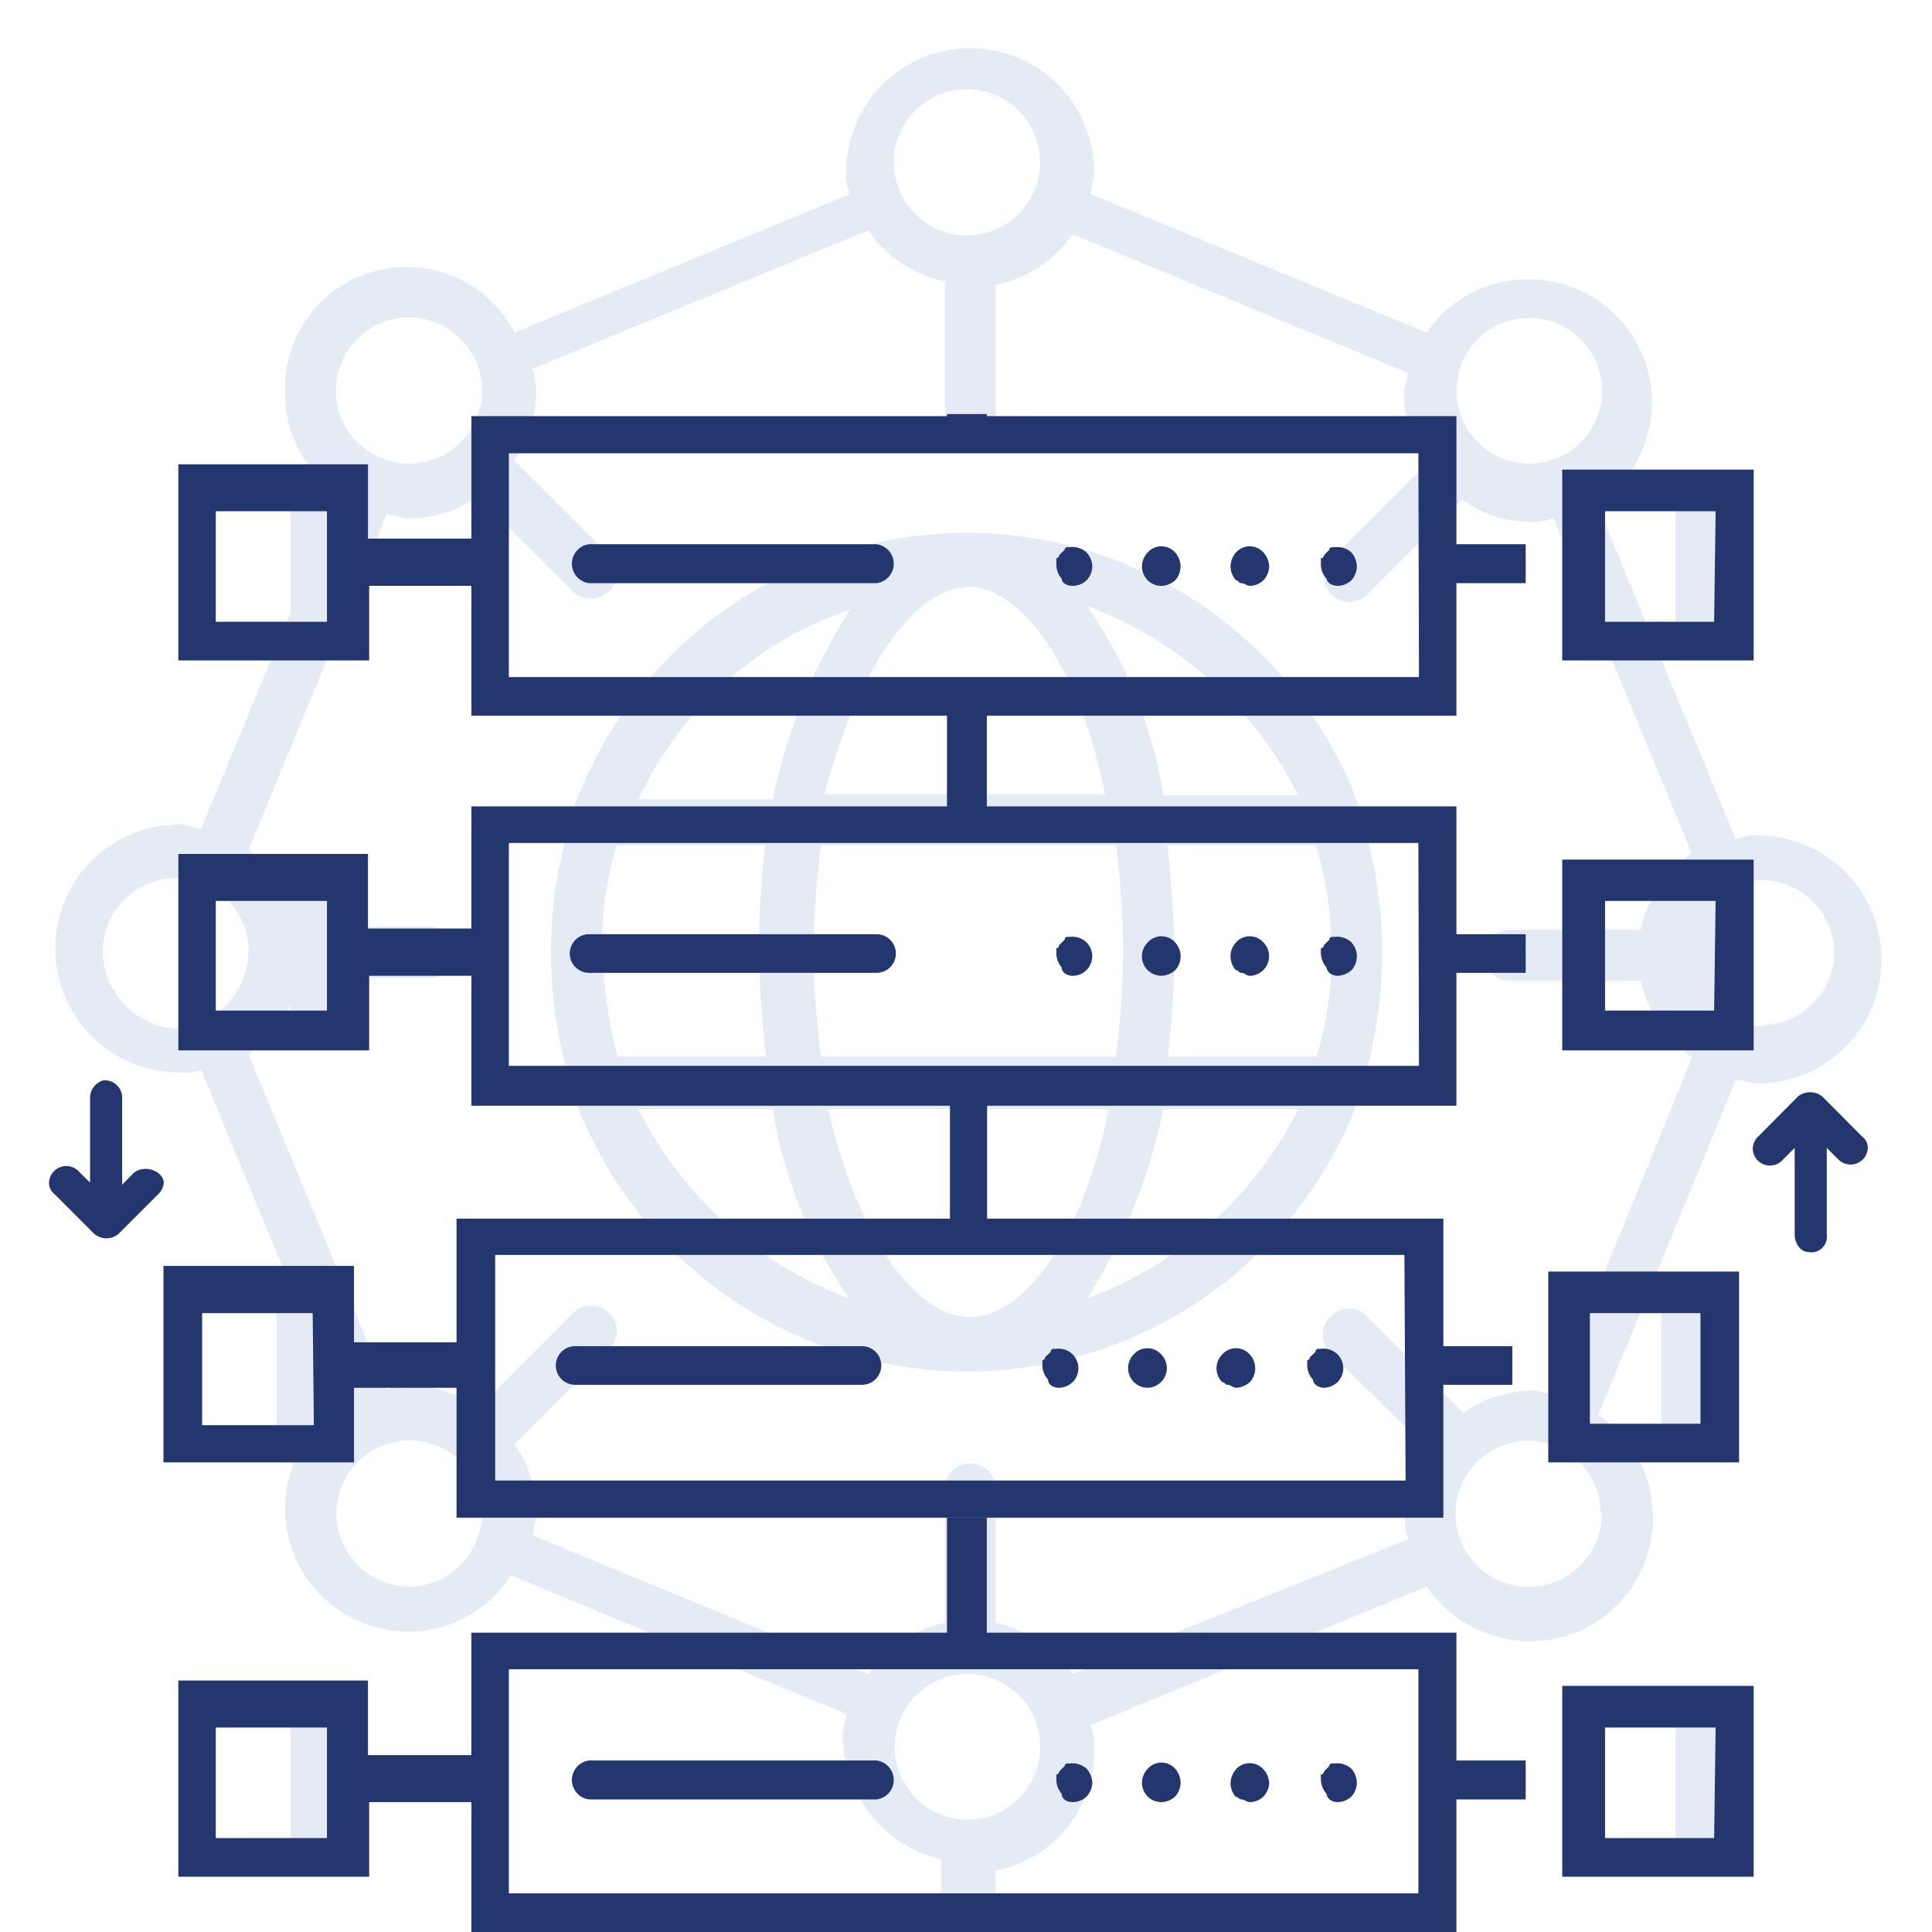
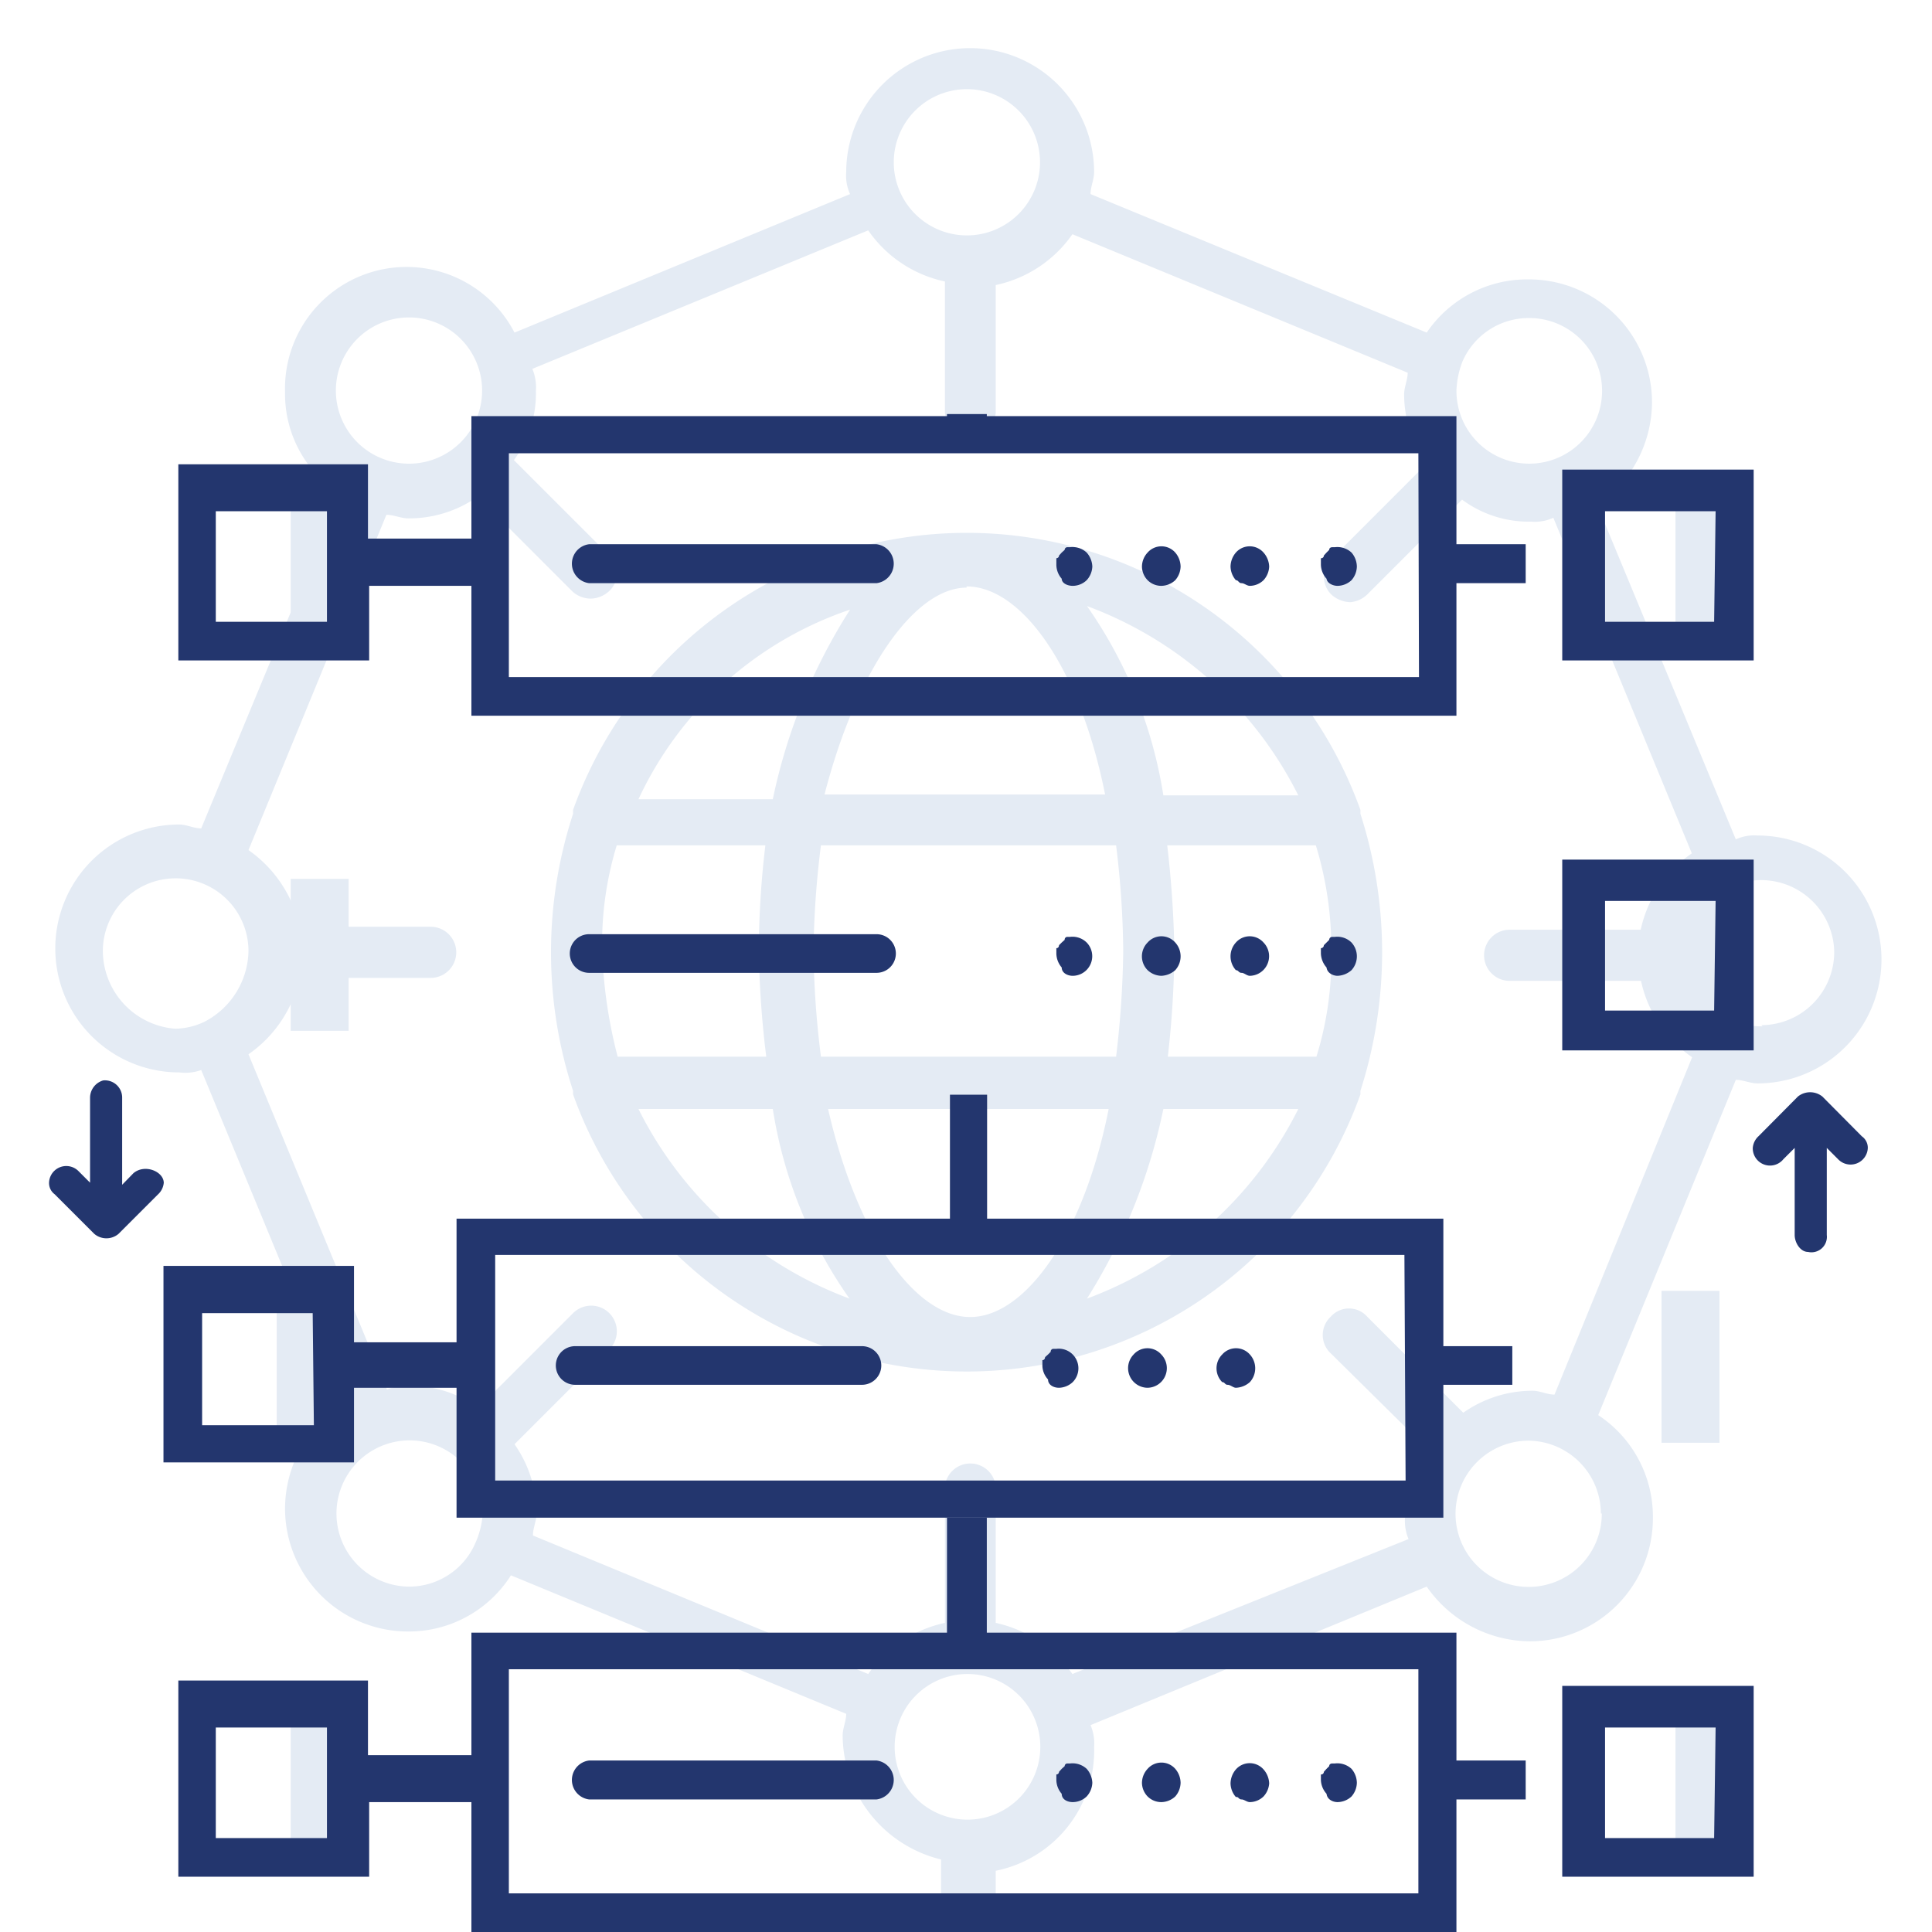
<svg xmlns="http://www.w3.org/2000/svg" id="Layer_1" data-name="Layer 1" viewBox="0 0 65 65">
  <defs>
    <style>.cls-1{fill:#e4ebf4;}.cls-2{fill:#23366e;}</style>
  </defs>
  <path class="cls-1" d="M59.13,28.11a1.46,1.46,0,0,0-.73.13L53.74,17a4.24,4.24,0,0,0,1.84-3.43,4.14,4.14,0,0,0-4.17-4.17A4.08,4.08,0,0,0,48,11.19L36.69,6.53c0-.25.12-.49.12-.74a4.17,4.17,0,0,0-8.34,0,1.49,1.49,0,0,0,.13.74L17.31,11.19a4.09,4.09,0,0,0-7.72,2,4,4,0,0,0,1.84,3.43L6.77,27.87c-.25,0-.49-.13-.74-.13a4.17,4.17,0,1,0,0,8.34A1.6,1.6,0,0,0,6.77,36l4.66,11.28a4.24,4.24,0,0,0-1.84,3.44,4.14,4.14,0,0,0,4.17,4.17A4.07,4.07,0,0,0,17.19,53l11.28,4.66c0,.24-.12.49-.12.73a4.33,4.33,0,0,0,3.31,4.17V64.3H33.5V62.94a4.12,4.12,0,0,0,3.31-4.17,1.56,1.56,0,0,0-.12-.73L48,53.38a4.27,4.27,0,0,0,3.44,1.84,4.14,4.14,0,0,0,4.17-4.17,4.09,4.09,0,0,0-1.84-3.44L58.4,36.33c.24,0,.49.12.73.12a4.17,4.17,0,0,0,0-8.34ZM49.2,12.17a2.43,2.43,0,0,1,2.21-1.47A2.45,2.45,0,1,1,49,13.15,3,3,0,0,1,49.2,12.17ZM32.52,3a2.46,2.46,0,1,1-2.45,2.45A2.46,2.46,0,0,1,32.52,3ZM11.3,13.15a2.46,2.46,0,1,1,2.46,2.45A2.46,2.46,0,0,1,11.3,13.15ZM6.89,34.37a2.36,2.36,0,0,1-1,.24A2.64,2.64,0,0,1,3.46,32a2.45,2.45,0,1,1,4.9,0A2.74,2.74,0,0,1,6.89,34.37ZM16,51.9a2.43,2.43,0,0,1-2.21,1.48,2.46,2.46,0,1,1,2.45-2.46A2.87,2.87,0,0,1,16,51.9Zm16.55,9.32A2.45,2.45,0,1,1,35,58.77,2.45,2.45,0,0,1,32.52,61.22Zm21.34-10.3a2.46,2.46,0,1,1-2.45-2.45A2.46,2.46,0,0,1,53.86,50.92Zm-1.59-4c-.25,0-.49-.13-.74-.13a4.05,4.05,0,0,0-2.33.74L46,44.3a.82.82,0,0,0-1.23,0,.84.84,0,0,0,0,1.23L48,48.72a3.76,3.76,0,0,0-.73,2.33,1.56,1.56,0,0,0,.12.73L36.08,56.32A4.26,4.26,0,0,0,33.5,54.6V50.19a.86.86,0,1,0-1.71,0V54.6a4.23,4.23,0,0,0-2.58,1.72L17.93,51.66c0-.25.12-.49.12-.74a4.05,4.05,0,0,0-.74-2.33L20.5,45.4a.86.86,0,0,0-1.22-1.22l-3.19,3.19a3.79,3.79,0,0,0-2.33-.74,1.6,1.6,0,0,0-.74.12L8.36,35.47a4.23,4.23,0,0,0,1.72-2.57h4.41a.86.86,0,1,0,0-1.72H10.08A4.26,4.26,0,0,0,8.36,28.6L13,17.32c.25,0,.49.12.74.12a4,4,0,0,0,2.33-.73l3.19,3.19a.92.92,0,0,0,.61.24.94.94,0,0,0,.61-.24.82.82,0,0,0,0-1.23l-3.19-3.19a3.77,3.77,0,0,0,.74-2.33,1.62,1.62,0,0,0-.12-.74L29.21,7.75a4.19,4.19,0,0,0,2.58,1.72v4.42a.86.86,0,0,0,1.71,0V9.59a4.2,4.2,0,0,0,2.58-1.71l11.28,4.66c0,.24-.12.49-.12.73A4,4,0,0,0,48,15.6l-3.19,3.19a.84.84,0,0,0,0,1.23,1,1,0,0,0,.62.24A.94.94,0,0,0,46,20l3.19-3.19a3.77,3.77,0,0,0,2.33.74,1.49,1.49,0,0,0,.74-.13l4.66,11.29a4.19,4.19,0,0,0-1.72,2.57H50.79a.86.86,0,0,0,0,1.72h4.42a4.19,4.19,0,0,0,1.72,2.57Zm7-12.39A2.46,2.46,0,1,1,61.71,32,2.46,2.46,0,0,1,59.26,34.49Z" />
  <path class="cls-1" d="M45.77,36.82V36.7a15.24,15.24,0,0,0,0-9.32v-.13a14.07,14.07,0,0,0-26.49,0v.13a15,15,0,0,0,0,9.32v.12a14.07,14.07,0,0,0,26.49,0Zm-17.91.49H37.3c-.85,4.29-2.82,7-4.66,7S28.84,41.6,27.86,37.31ZM20.26,32a11.27,11.27,0,0,1,.49-3.56h5A30.6,30.6,0,0,0,25.53,32a32.58,32.58,0,0,0,.25,3.55h-5A16.26,16.26,0,0,1,20.26,32Zm7.11,0a30.6,30.6,0,0,1,.25-3.56h9.93A31,31,0,0,1,37.79,32a33,33,0,0,1-.24,3.55H27.62A30.58,30.58,0,0,1,27.37,32Zm5.15-12.27c1.84,0,3.8,2.7,4.66,7H27.74C28.84,22.47,30.8,19.77,32.52,19.77ZM44.79,32a11.25,11.25,0,0,1-.5,3.55h-5A33,33,0,0,0,39.51,32a35.47,35.47,0,0,0-.24-3.56h5A11.82,11.82,0,0,1,44.79,32ZM36.57,43.69a19.25,19.25,0,0,0,2.57-6.38h4.54A13,13,0,0,1,36.57,43.69Zm7.11-16.93H39.14a15.19,15.19,0,0,0-2.57-6.37A13,13,0,0,1,43.68,26.76ZM28.6,20.51A19,19,0,0,0,26,26.89H21.48A12.13,12.13,0,0,1,28.6,20.51Zm-7.12,16.8H26a15.11,15.11,0,0,0,2.58,6.38A13,13,0,0,1,21.48,37.31Z" />
  <path class="cls-2" d="M4.49,39.47l-.38.39V36.92a.58.58,0,0,0-.64-.57.61.61,0,0,0-.44.57v2.87l-.38-.38a.58.58,0,0,0-1,.38h0a.47.47,0,0,0,.19.39l1.33,1.33a.63.63,0,0,0,.82,0l1.33-1.33a.6.6,0,0,0,.19-.39C5.5,39.41,4.87,39.15,4.49,39.47Z" />
  <path class="cls-2" d="M62.64,38.23l-1.33-1.34a.66.66,0,0,0-.82,0l-1.33,1.34a.6.6,0,0,0-.19.39A.58.58,0,0,0,60,39l.38-.38v2.93c0,.26.19.57.45.57a.52.52,0,0,0,.63-.57V38.62l.38.38a.58.58,0,0,0,1-.38A.47.47,0,0,0,62.64,38.23Z" />
  <rect class="cls-1" x="55.9" y="43.43" width="1.95" height="5.11" />
  <rect class="cls-1" x="9.31" y="43.43" width="1.95" height="5.11" />
  <path class="cls-2" d="M48.56,41H15.36v4.16H11.91V42.59H5.5V49.2h6.41V46.69h3.45v4.37h33.2V46.59h2.32v-1.3H48.56Zm-38,6.95H6.8V44.18h3.72Zm36.73,1.86H16.66V42.22H47.25Z" />
  <path class="cls-2" d="M29,45.29H19.35a.65.65,0,1,0,0,1.3H29a.65.65,0,0,0,0-1.3Z" />
  <path class="cls-2" d="M38.61,46.69a.66.66,0,0,0,.46-1.12.62.62,0,0,0-.93,0,.66.66,0,0,0,.47,1.12Z" />
  <path class="cls-2" d="M35.63,46.69a.7.7,0,0,0,.46-.19.66.66,0,0,0,0-.93.66.66,0,0,0-.55-.19h-.1a.09.09,0,0,0-.09.1l-.09.09-.1.09s0,.1-.09.1v.18a.7.7,0,0,0,.19.47C35.26,46.59,35.44,46.69,35.63,46.69Z" />
  <path class="cls-2" d="M41.3,46.59c.1,0,.19.1.28.1a.75.75,0,0,0,.47-.19.69.69,0,0,0,0-.93.62.62,0,0,0-.93,0,.66.66,0,0,0,0,.93C41.21,46.5,41.21,46.59,41.3,46.59Z" />
-   <path class="cls-2" d="M44.56,46.69A.72.72,0,0,0,45,46.5a.66.66,0,0,0-.56-1.12h-.09a.09.09,0,0,0-.09.1l-.09.09-.1.09s0,.1-.09.1v.18a.7.7,0,0,0,.19.47C44.19,46.59,44.37,46.69,44.56,46.69Z" />
-   <path class="cls-2" d="M52.09,42.78V49.2h6.42V42.78Zm5.12,5.12H53.49V44.18h3.72Z" />
  <rect class="cls-1" x="56.37" y="57.37" width="1.95" height="5.11" />
  <rect class="cls-1" x="9.78" y="57.37" width="1.95" height="5.11" />
  <path class="cls-2" d="M49,54.93H33.2V51.06H31.86v3.87h-16v4.12H12.38V56.54H6v6.6h6.42V60.63h3.44V65H49V60.54h2.33V59.23H49ZM11,61.84H7.26V58.12H11ZM47.72,63.7H17.12V56.16h30.6Z" />
  <path class="cls-2" d="M19.82,60.54h9.67a.66.66,0,0,0,0-1.31H19.82a.66.66,0,0,0,0,1.31Z" />
  <path class="cls-2" d="M39.07,60.63a.7.7,0,0,0,.47-.19.72.72,0,0,0,.18-.46.74.74,0,0,0-.18-.47.62.62,0,0,0-.93,0,.7.7,0,0,0-.19.47.67.67,0,0,0,.19.46A.65.65,0,0,0,39.07,60.63Z" />
  <path class="cls-2" d="M36.09,60.63a.68.68,0,0,0,.47-.19.72.72,0,0,0,.19-.46.75.75,0,0,0-.19-.47.7.7,0,0,0-.56-.18h-.09a.09.09,0,0,0-.09.09l-.1.09-.09.1a.09.09,0,0,1-.09.09v.18a.72.72,0,0,0,.18.47C35.72,60.54,35.91,60.63,36.09,60.63Z" />
  <path class="cls-2" d="M41.77,60.54c.09,0,.18.09.28.09a.67.67,0,0,0,.46-.19A.72.72,0,0,0,42.7,60a.75.75,0,0,0-.19-.47.62.62,0,0,0-.93,0,.74.74,0,0,0-.18.47.72.72,0,0,0,.18.46C41.67,60.44,41.67,60.54,41.77,60.54Z" />
  <path class="cls-2" d="M45,60.63a.7.7,0,0,0,.47-.19.72.72,0,0,0,.18-.46.74.74,0,0,0-.18-.47.7.7,0,0,0-.56-.18h-.09s-.1,0-.1.09l-.09.09-.09.1a.09.09,0,0,1-.1.09v.18a.73.73,0,0,0,.19.47C44.65,60.54,44.84,60.63,45,60.63Z" />
  <path class="cls-2" d="M52.56,56.72v6.42H59V56.72Zm5.11,5.12H54V58.12h3.72Z" />
  <rect class="cls-1" x="56.37" y="29.57" width="1.95" height="5.11" />
  <rect class="cls-1" x="9.78" y="29.57" width="1.95" height="5.11" />
-   <path class="cls-2" d="M49,27.13H33.2V23.25H31.86v3.88h-16v4.11H12.38V28.73H6v6.61h6.42V32.83h3.44V37.2H49V32.73h2.33v-1.3H49ZM11,34H7.26V30.31H11Zm36.74,1.86H17.12V28.36h30.6Z" />
  <path class="cls-2" d="M19.82,32.73h9.67a.65.65,0,0,0,0-1.3H19.82a.65.65,0,0,0,0,1.3Z" />
  <path class="cls-2" d="M39.07,32.83a.75.75,0,0,0,.47-.19.69.69,0,0,0,0-.93.62.62,0,0,0-.93,0,.66.66,0,0,0,0,.93A.7.7,0,0,0,39.07,32.83Z" />
  <path class="cls-2" d="M36.09,32.83a.66.66,0,0,0,.47-1.12.68.68,0,0,0-.56-.19h-.09a.09.09,0,0,0-.09.1l-.1.09-.09.09s0,.1-.09.1v.18a.74.74,0,0,0,.18.47C35.72,32.73,35.91,32.83,36.09,32.83Z" />
  <path class="cls-2" d="M41.77,32.73c.09,0,.18.1.28.1a.66.66,0,0,0,.46-1.12.62.62,0,0,0-.93,0,.69.69,0,0,0,0,.93C41.67,32.64,41.67,32.73,41.77,32.73Z" />
  <path class="cls-2" d="M45,32.83a.75.75,0,0,0,.47-.19.69.69,0,0,0,0-.93.68.68,0,0,0-.56-.19h-.09a.1.1,0,0,0-.1.1l-.09.09-.09.09a.1.1,0,0,1-.1.1v.18a.75.75,0,0,0,.19.47C44.65,32.73,44.84,32.83,45,32.83Z" />
  <path class="cls-2" d="M52.56,28.92v6.42H59V28.92ZM57.67,34H54V30.31h3.72Z" />
  <rect class="cls-1" x="56.37" y="16.45" width="1.95" height="5.11" />
  <rect class="cls-1" x="9.78" y="16.45" width="1.95" height="5.11" />
  <path class="cls-2" d="M49,14H33.2v-.07H31.86V14h-16v4.12H12.38V15.62H6v6.6h6.42V19.71h3.44v4.37H49V19.62h2.33V18.31H49ZM11,20.92H7.26V17.2H11Zm36.74,1.86H17.12V15.25h30.6Z" />
  <path class="cls-2" d="M19.82,19.62h9.67a.66.66,0,0,0,0-1.31H19.82a.66.66,0,0,0,0,1.31Z" />
  <path class="cls-2" d="M39.07,19.71a.7.7,0,0,0,.47-.19.72.72,0,0,0,.18-.46.74.74,0,0,0-.18-.47.62.62,0,0,0-.93,0,.7.7,0,0,0-.19.47.67.67,0,0,0,.19.46A.65.65,0,0,0,39.07,19.71Z" />
  <path class="cls-2" d="M36.09,19.71a.68.68,0,0,0,.47-.19.72.72,0,0,0,.19-.46.75.75,0,0,0-.19-.47.7.7,0,0,0-.56-.18h-.09a.09.09,0,0,0-.09.09l-.1.09-.09.1a.09.09,0,0,1-.09.09V19a.72.72,0,0,0,.18.47C35.72,19.62,35.91,19.71,36.09,19.71Z" />
-   <path class="cls-2" d="M41.77,19.62c.09,0,.18.09.28.09a.67.67,0,0,0,.46-.19.72.72,0,0,0,.19-.46.75.75,0,0,0-.19-.47.62.62,0,0,0-.93,0,.74.74,0,0,0-.18.47.72.72,0,0,0,.18.46C41.67,19.52,41.67,19.62,41.77,19.62Z" />
+   <path class="cls-2" d="M41.77,19.62c.09,0,.18.09.28.09a.67.67,0,0,0,.46-.19.72.72,0,0,0,.19-.46.75.75,0,0,0-.19-.47.62.62,0,0,0-.93,0,.74.74,0,0,0-.18.47.72.72,0,0,0,.18.46C41.67,19.52,41.67,19.62,41.77,19.62" />
  <path class="cls-2" d="M45,19.71a.7.7,0,0,0,.47-.19.72.72,0,0,0,.18-.46.74.74,0,0,0-.18-.47.7.7,0,0,0-.56-.18h-.09s-.1,0-.1.09l-.09.09-.09.1a.09.09,0,0,1-.1.09V19a.73.73,0,0,0,.19.47C44.65,19.62,44.84,19.71,45,19.71Z" />
  <path class="cls-2" d="M52.56,15.8v6.42H59V15.8Zm5.11,5.12H54V17.2h3.72Z" />
  <rect class="cls-2" x="31.96" y="36.83" width="1.25" height="4.95" />
</svg>